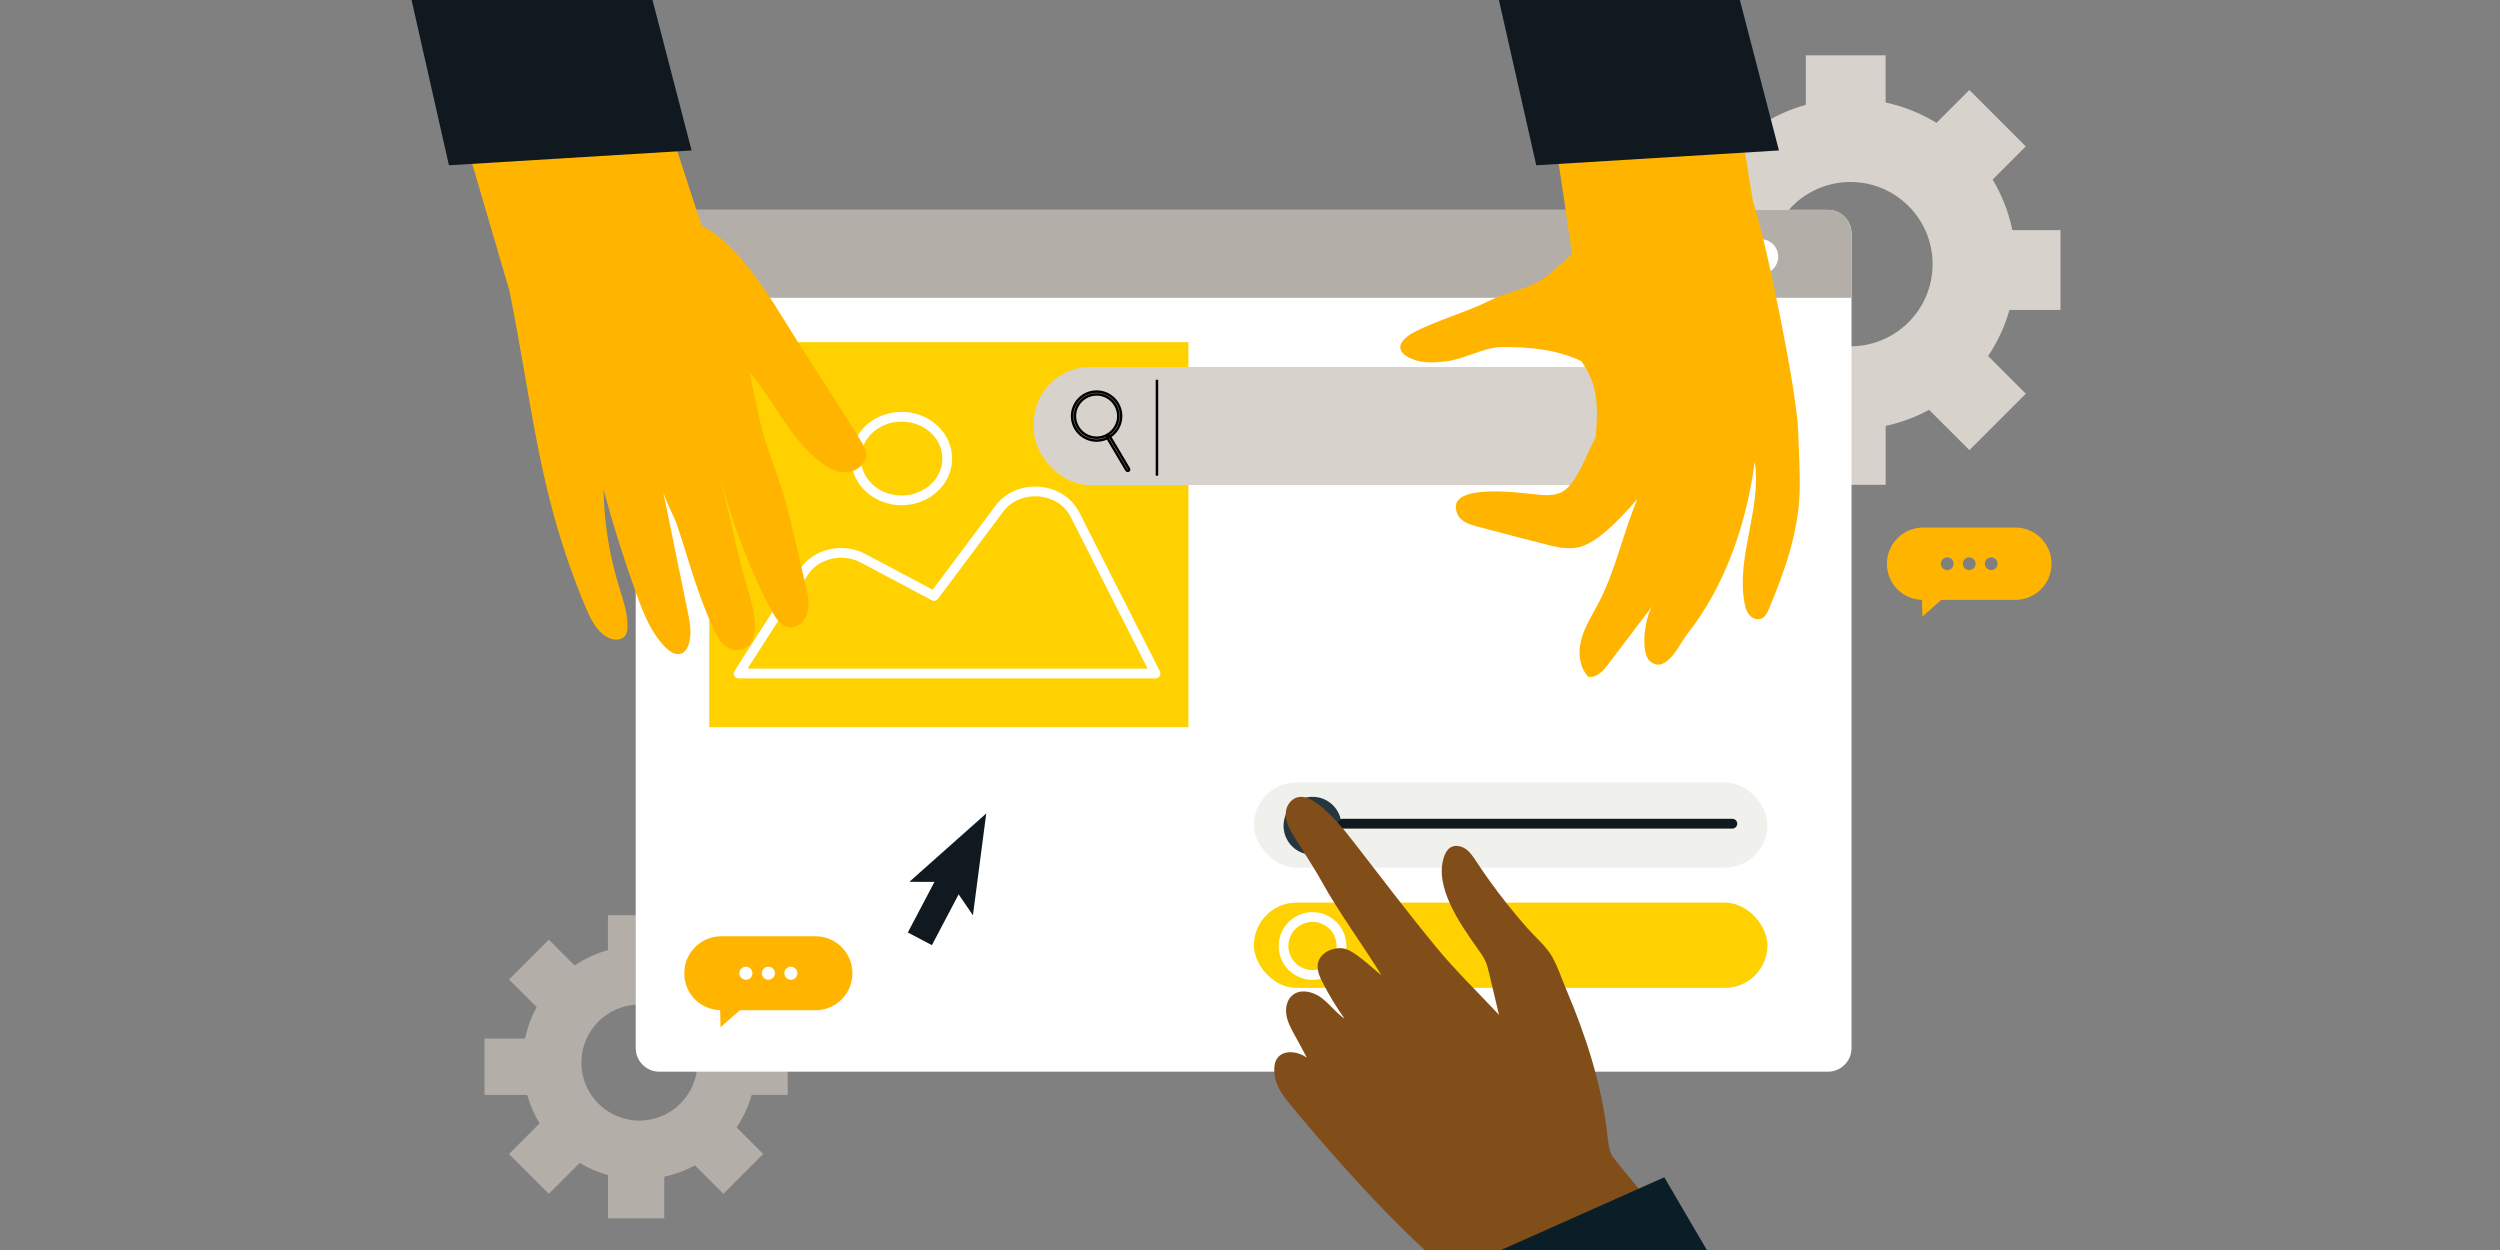
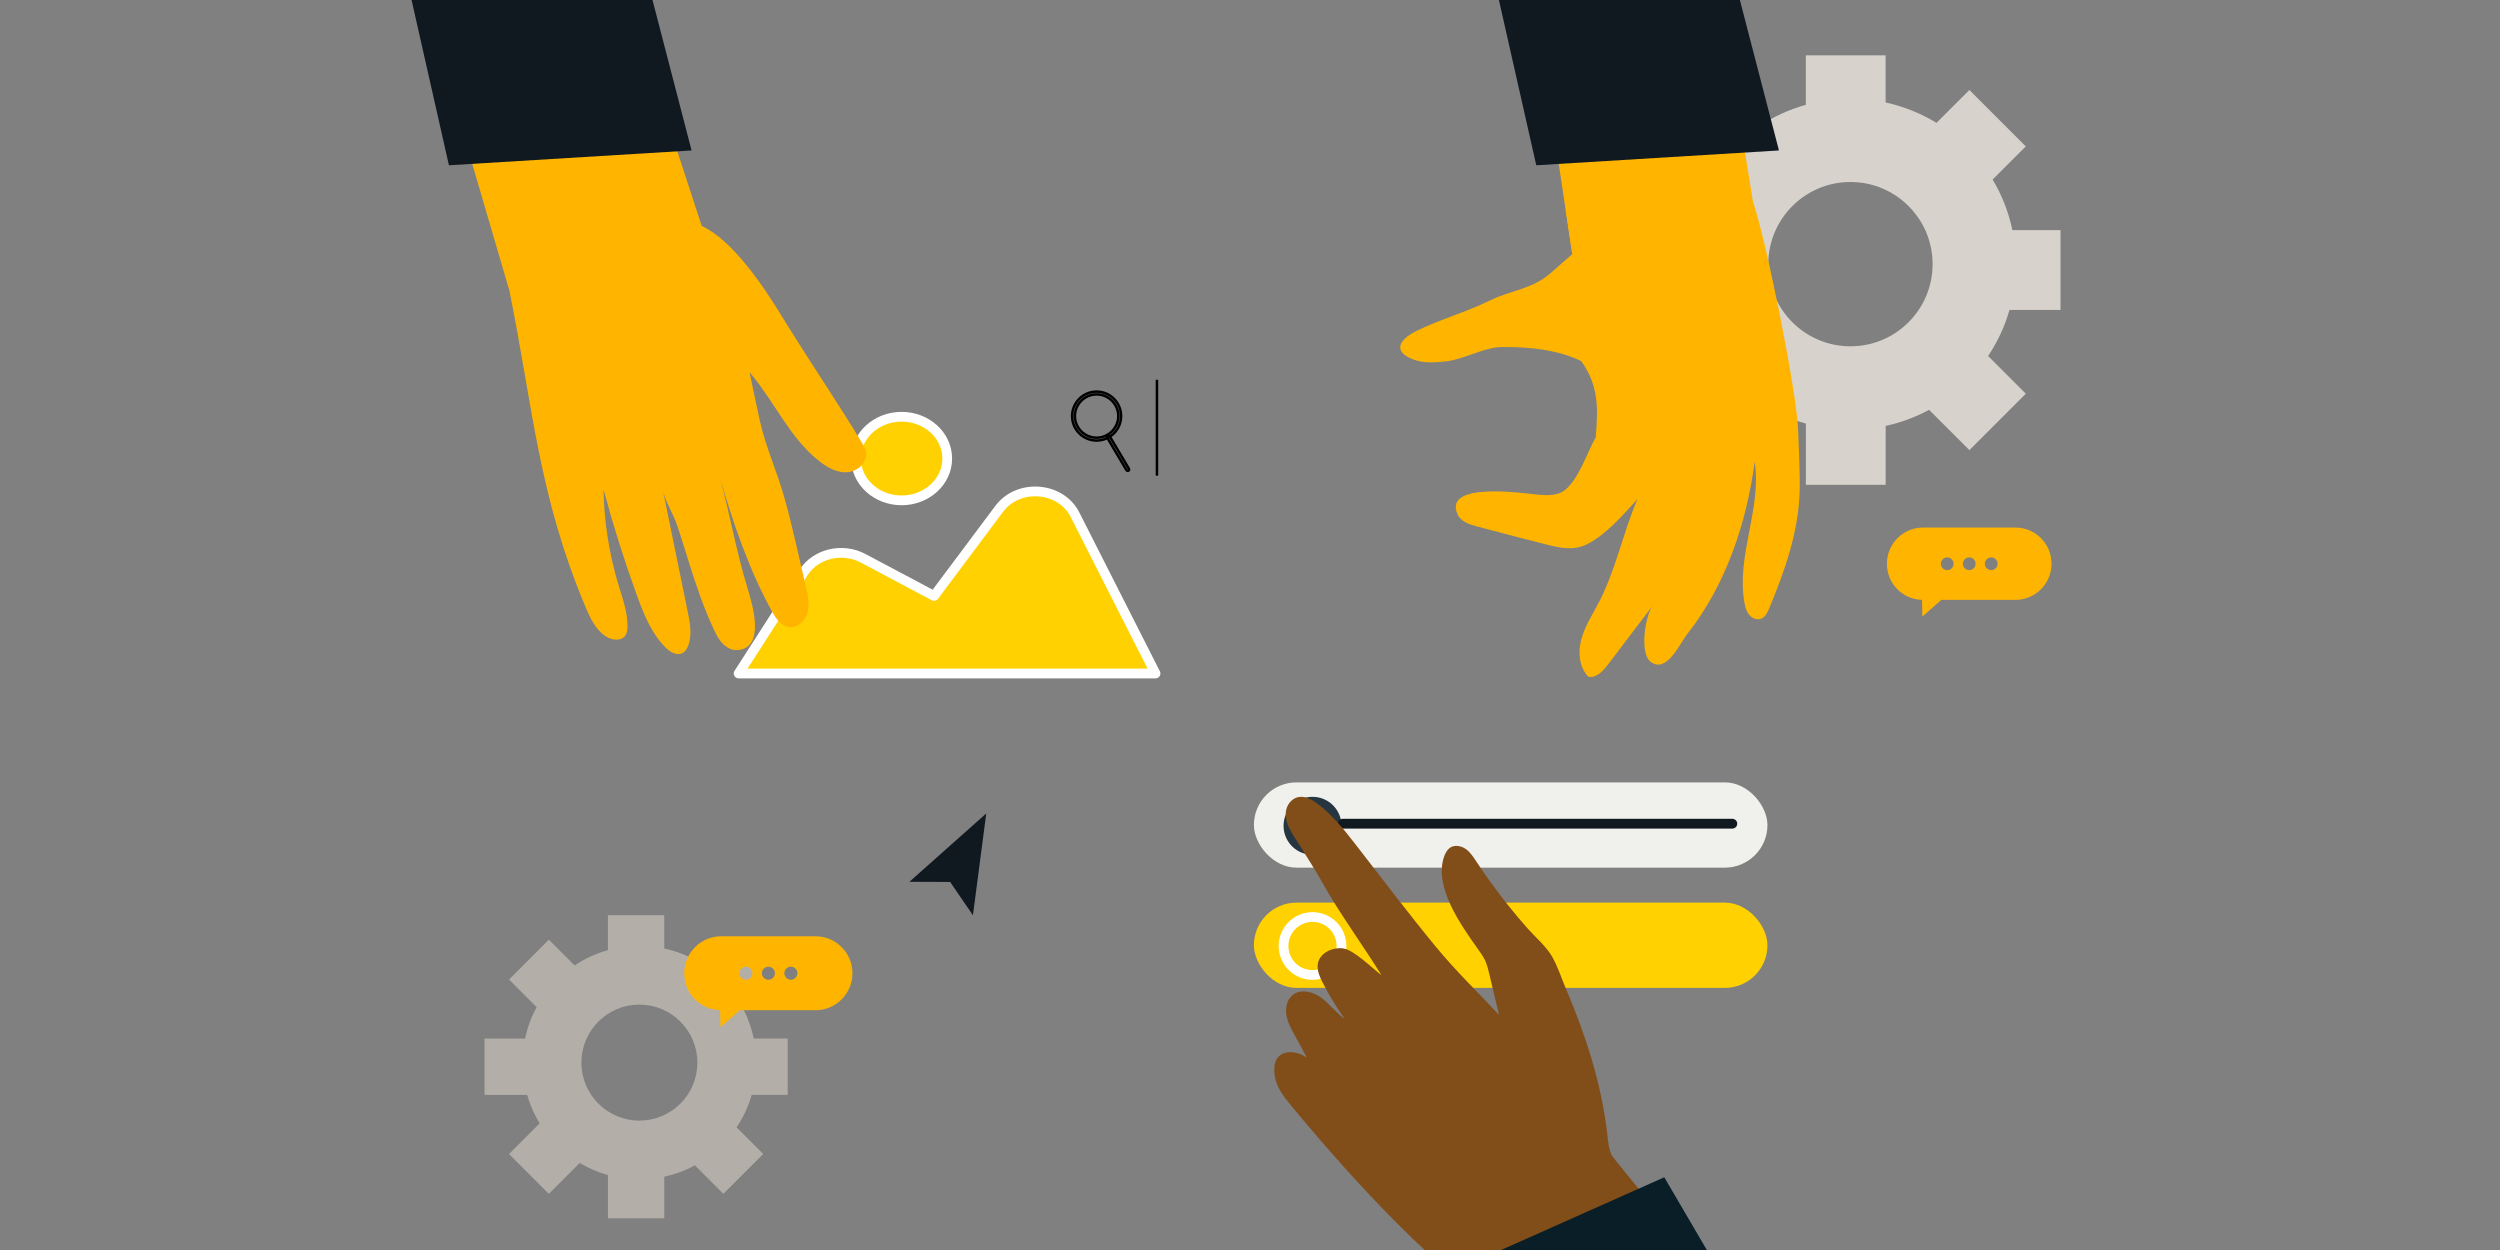
<svg xmlns="http://www.w3.org/2000/svg" id="Layer_3" viewBox="0 0 1000 500">
  <rect x="0" y="0" width="1000" height="500" fill="#808080" stroke="none" />
  <path d="m804.96,92.05c-1.52-7.25-4.22-14.06-7.9-20.23l13.26-13.26-22.57-22.57-13.15,13.15c-6.19-3.78-13.04-6.56-20.35-8.15v-18.87h-31.92v19.8c-6.8,1.9-13.16,4.86-18.88,8.68l-14.61-14.61-22.57,22.57,15.66,15.66c-2.99,5.52-5.21,11.51-6.53,17.84h-23v31.92h24.16c1.65,5.73,4.05,11.15,7.09,16.13l-17.37,17.37,22.57,22.57,17.49-17.49c4.95,2.95,10.33,5.28,16.01,6.87v24.5h31.92v-23.57c6.15-1.33,11.99-3.52,17.37-6.43l16.12,16.12,22.57-22.57-15.08-15.08c3.74-5.6,6.65-11.79,8.55-18.42h20.4v-31.92h-19.24Zm-31.92,13.61c0,18.15-14.71,32.86-32.86,32.86s-32.86-14.71-32.86-32.86,14.71-32.86,32.86-32.86,32.86,14.71,32.86,32.86Z" fill="#d7d2cb" stroke-width="0" />
  <path d="m301.49,415.43c-1.07-5.12-2.98-9.93-5.57-14.28l9.36-9.36-15.93-15.93-9.28,9.28c-4.37-2.67-9.21-4.63-14.37-5.75v-13.32h-22.53v13.98c-4.8,1.34-9.29,3.43-13.33,6.13l-10.31-10.31-15.93,15.93,11.05,11.05c-2.11,3.9-3.68,8.13-4.61,12.59h-16.23v22.53h17.05c1.16,4.05,2.86,7.87,5,11.38l-12.26,12.26,15.93,15.93,12.35-12.35c3.5,2.09,7.29,3.73,11.3,4.85v17.29h22.53v-16.64c4.34-.94,8.46-2.48,12.26-4.54l11.38,11.38,15.93-15.93-10.65-10.65c2.64-3.95,4.69-8.32,6.04-13h14.4v-22.53h-13.58Zm-22.54,9.61c0,12.81-10.39,23.2-23.2,23.2s-23.2-10.39-23.2-23.2,10.39-23.2,23.2-23.2,23.2,10.39,23.2,23.2Z" fill="#b4aea9" stroke-width="0" />
-   <path d="m263.74,83.95h467.42c5.22,0,9.45,4.24,9.45,9.45v325.83c0,5.22-4.24,9.45-9.45,9.45h-467.42c-5.22,0-9.45-4.24-9.45-9.45V93.4c0-5.22,4.24-9.45,9.45-9.45Z" fill="#fff" stroke-width="0" />
-   <path d="m731.18,83.95h-467.44c-5.22,0-9.45,4.24-9.45,9.45v25.73h486.33v-25.73c0-5.22-4.22-9.45-9.44-9.45Zm-76.1,25.7c-3.86,0-7-3.13-7-7s3.13-7,7-7,7,3.13,7,7-3.13,7-7,7Zm24.6,0c-3.86,0-7-3.13-7-7s3.13-7,7-7,7,3.13,7,7-3.13,7-7,7Zm24.6,0c-3.86,0-7-3.13-7-7s3.13-7,7-7,7,3.13,7,7-3.13,7-7,7Z" fill="#b4aea9" stroke-width="0" />
  <rect x="501.56" y="361.05" width="205.42" height="34.11" rx="17.05" ry="17.05" fill="#ffd100" stroke-width="0" />
  <circle cx="525" cy="378.4" r="11.59" transform="translate(-104.84 229.71) rotate(-22.5)" fill="#ffd100" stroke="#fff" stroke-linecap="round" stroke-linejoin="round" stroke-width="3.9" />
  <rect x="501.56" y="312.95" width="205.42" height="34.11" rx="17.05" ry="17.05" fill="#f0f0ec" stroke-width="0" />
  <circle cx="525" cy="330.3" r="11.59" transform="translate(114.86 795.61) rotate(-80.78)" fill="#253640" stroke-width="0" />
  <line x1="537.11" y1="329.48" x2="692.94" y2="329.48" fill="none" stroke="#101820" stroke-linecap="round" stroke-linejoin="round" stroke-width="3.9" />
-   <rect x="283.71" y="136.86" width="191.67" height="154.02" fill="#ffd100" stroke-width="0" />
  <path d="m295.45,269.39l25.93-40.36c4.88-7.59,15.53-10.15,23.85-5.73l28.39,15.08,26.07-34.85c7.66-10.24,24.58-8.95,30.29,2.31l32.23,63.56h-166.74Z" fill="#ffd100" stroke="#fff" stroke-linecap="round" stroke-linejoin="round" stroke-width="3.9" />
  <ellipse cx="360.64" cy="183.42" rx="18.25" ry="16.72" fill="#ffd100" stroke="#fff" stroke-linecap="round" stroke-linejoin="round" stroke-width="3.9" />
-   <rect x="413.51" y="146.79" width="253.01" height="47.23" rx="22.51" ry="22.51" fill="#d7d2cb" stroke-width="0" />
  <path d="m438.64,176.22c-5.41,0-9.8-4.39-9.8-9.79s4.4-9.79,9.8-9.79,9.8,4.39,9.8,9.79-4.4,9.79-9.8,9.79Zm0-18.46c-4.78,0-8.68,3.89-8.68,8.66s3.89,8.66,8.68,8.66,8.68-3.89,8.68-8.66-3.89-8.66-8.68-8.66Z" fill="none" stroke="#000" stroke-miterlimit="10" />
  <path d="m451.1,188.36c-.19,0-.38-.1-.49-.28l-7.91-13.33c-.16-.27-.07-.61.2-.77.27-.16.61-.07.77.2l7.91,13.33c.16.27.07.61-.2.77-.09.05-.19.08-.29.08Z" fill="none" stroke="#000" stroke-miterlimit="10" />
  <line x1="462.78" y1="151.92" x2="462.78" y2="190.27" fill="none" stroke="#000" stroke-miterlimit="10" />
  <polygon points="394.5 325.38 363.76 352.72 380.06 352.78 389.17 366.11 394.5 325.38" fill="#101820" stroke-width="0" />
-   <rect x="360.4" y="357.61" width="28.31" height="10.88" transform="translate(-121.24 525.18) rotate(-62.22)" fill="#101820" stroke-width="0" />
  <path d="m326.21,374.5h-37.7c-8.17,0-14.79,6.62-14.79,14.79s6.38,14.54,14.34,14.78l.15,6.83,7.71-6.81h30.27c8.17,0,14.79-6.62,14.79-14.79s-6.62-14.79-14.79-14.79Zm-27.84,17.4c-1.44,0-2.61-1.17-2.61-2.61s1.17-2.61,2.61-2.61,2.61,1.17,2.61,2.61-1.17,2.61-2.61,2.61Zm8.99,0c-1.44,0-2.61-1.17-2.61-2.61s1.17-2.61,2.61-2.61,2.61,1.17,2.61,2.61-1.17,2.61-2.61,2.61Zm8.99,0c-1.44,0-2.61-1.17-2.61-2.61s1.17-2.61,2.61-2.61,2.61,1.17,2.61,2.61-1.17,2.61-2.61,2.61Z" fill="#ffb500" stroke-width="0" />
  <path d="m346.21,183.45c-.89,2.92-4.02,5.2-7.21,5.44-4.02.31-7.84-1.77-11.04-4.23-11.73-9.06-17.89-23.42-27.34-34.83-.27-.32-.54-.64-.81-.96,1.39,6.52,2.7,13.07,4.16,19.57,2.34,10.39,6.71,19.89,9.6,29.99,3.36,11.77,5.9,24.08,8.75,36.04.82,3.43,1.63,7.03.73,10.44-.9,3.41-4.13,6.48-7.6,5.93-3.14-.51-5.13-3.54-6.67-6.32-8.94-16.08-15.83-36.04-20.75-53.35,3.86,14.39,6.49,29.25,10.77,43.38,1.94,6.41,7.76,24.56-3.75,25.48-2.17.17-4.3-.91-5.84-2.45-1.54-1.54-2.58-3.5-3.51-5.47-4.2-8.81-7.37-18.4-10.3-27.7-1.53-4.88-2.99-9.77-4.66-14.6-1.54-4.44-4.67-9.3-5.6-13.82,3.31,16.2,6.62,32.4,9.93,48.6.9,4.38,1.78,9.01.37,13.25-.48,1.46-1.33,2.92-2.75,3.52-2.24.95-4.72-.64-6.44-2.35-5.73-5.7-8.81-13.48-11.56-21.08-5.02-13.85-9.45-27.91-13.28-42.14.23,12.96,2.26,25.89,6.02,38.3,1.64,5.4,3.62,10.83,3.57,16.48,0,1.29-.15,2.67-.92,3.71-1.65,2.26-5.24,1.84-7.6.35-4.19-2.63-6.42-7.42-8.33-11.98-18.8-44.86-20.84-79.03-30.38-126.36l-25.34-86.47h82.49l16.18,49.6,3.48,10.67.09.28c12.23,5.66,24.36,23.48,32.42,36.72,7.93,12.93,16.29,25.44,24.39,38.24,2.4,3.78,4.77,7.59,7.1,11.45.81,1.34,1.64,2.73,1.86,4.28.12.83.04,1.64-.2,2.41Z" fill="#ffb500" stroke-width="0" />
  <polygon points="179.57 66.11 276.63 60.18 217.03 -169.25 126.35 -169.25 179.57 66.11" fill="#101820" stroke-width="0" />
  <path d="m693.13,521.06h-100.07c-3.97-4.32-6.69-7.18-7.53-7.8-25.82-19.45-59.73-59.72-66.79-68.28-4.56-5.52-9.44-10.38-9-18.07.41-7.13,8.25-7.28,12.99-3.82-1.57-3.14-3.32-6.2-5-9.29-1.37-2.51-2.75-5.08-3.19-7.9-.44-2.83.25-6,2.45-7.82,3.22-2.67,8.21-1.45,11.56,1.04,3.36,2.49,5.85,6.01,9.29,8.39-3.28-4.62-6.22-9.48-8.8-14.53-1.2-2.35-2.35-4.93-1.89-7.53.77-4.29,5.83-6.67,10.14-6.08,4.32.59,11.83,8.1,15.31,10.73-6.57-10.69-17.6-26.01-23.63-37.01-2.78-5.08-6.01-9.89-9.03-14.83-2.65-4.35-7.11-9.75-5.21-15.15.69-1.97,2.28-3.68,4.3-4.2,2.53-.65,5.15.58,7.28,2.07,6.01,4.22,11.17,10.69,15.65,16.46,10.73,13.82,21.27,27.78,32.4,41.29,7.98,9.69,16.69,18.06,25.24,27.21-1.29-5.46-2.59-10.93-3.89-16.39-.43-1.81-.86-3.62-1.64-5.31-.85-1.84-2.1-3.47-3.27-5.13-6.58-9.34-17.31-24.42-13.17-36.43.5-1.44,1.26-2.89,2.56-3.69.63-.39,1.35-.59,2.08-.63,1.4-.08,2.89.42,4.05,1.25,1.78,1.26,2.99,3.14,4.19,4.96,1.61,2.45,3.26,4.86,4.96,7.24,4.85,6.8,10.06,13.35,15.6,19.6,3.23,3.64,7.34,7.03,9.75,11.2,2.31,4.01,3.9,9.03,5.73,13.32,7.82,18.35,14,37.51,16.33,57.39.36,3.08.52,6.3,1.98,9.04.66,1.24,28.95,35.41,48.27,58.69Z" fill="#814d18" stroke-width="0" />
  <polygon points="665.71 470.91 571.81 512.77 675.89 685.54 791.89 686.46 665.71 470.91" fill="#091e27" stroke-width="0" />
  <path d="m684.39-23.47l-71.29,19.71,13.16,87.71,2.55,16.97.11.71s-3.62,3.14-8.56,7.52c-7.45,6.61-15.87,6.86-24.37,11.04-9.61,4.73-20.02,7.55-29.61,12.3-6.85,3.4-9.53,8.27-.64,11.45,3.94,1.41,8.56,1.07,12.63.61,7.18-.8,15.22-5.62,22.12-5.72,11.99-.17,22.96,1.25,32.01,5.61,6.93,9.76,6.81,18.57,5.79,30.5-3.39,6.02-7.05,17.44-12.75,21.39-2.77,1.92-6.42,1.87-9.78,1.59-5.4-.46-38.54-5.61-32.78,7.74,1.31,3.03,4.93,4.2,8.14,5.01,7.88,2.01,15.72,4.19,23.62,6.15,6.41,1.58,13.31,4.07,19.65,1.07,7.64-3.62,15.01-12.06,20.57-18.24-6.04,14.16-8.75,29.17-16.25,42.88-2.44,4.46-5.15,8.89-6.34,13.84-1.19,4.95-.57,10.67,2.96,14.33,3.15.64,5.83-2.22,7.78-4.79,5.97-7.87,11.95-15.74,17.93-23.61-2.89,3.81-5.28,18.77-.92,22.3,6.43,5.21,11.85-7.28,14.76-10.97,15.41-19.5,23.77-44.45,27.01-68.93,2.87,18.7-7.45,37.66-4.12,56.28.31,1.73.76,3.51,1.87,4.88,1.1,1.37,3,2.25,4.67,1.67,1.75-.6,2.66-2.48,3.37-4.19,6.07-14.62,11.58-29.97,12.14-45.94.29-8.43-.32-17.07-.58-25.45-.47-14.81-12.57-75.09-18.09-91.47l-16.75-103.99Z" fill="#ffb500" stroke-width="0" />
  <path d="m661.02,242.33c7.94-12.69,14.34-29.56,18.98-51.24" fill="#ffb500" stroke-width="0" />
  <path d="m646.38,85.66l-20.12-1.71,2.55,16.97,18.5-8.43c3.81-1.73,3.16-6.49-.93-6.84Z" fill="#ffb500" stroke-width="0" />
  <polygon points="614.51 66.11 711.58 60.18 651.98 -169.25 561.3 -169.25 614.51 66.11" fill="#101820" stroke-width="0" />
  <path d="m806.13,211.02h-36.89c-7.99,0-14.47,6.48-14.47,14.47s6.25,14.23,14.04,14.46l.15,6.68,7.55-6.67h29.63c7.99,0,14.47-6.48,14.47-14.47s-6.48-14.47-14.47-14.47Zm-27.24,17.03c-1.41,0-2.55-1.14-2.55-2.55s1.14-2.55,2.55-2.55,2.55,1.14,2.55,2.55-1.14,2.55-2.55,2.55Zm8.8,0c-1.41,0-2.55-1.14-2.55-2.55s1.14-2.55,2.55-2.55,2.55,1.14,2.55,2.55-1.14,2.55-2.55,2.55Zm8.8,0c-1.41,0-2.55-1.14-2.55-2.55s1.14-2.55,2.55-2.55,2.55,1.14,2.55,2.55-1.14,2.55-2.55,2.55Z" fill="#ffb500" stroke-width="0" />
</svg>